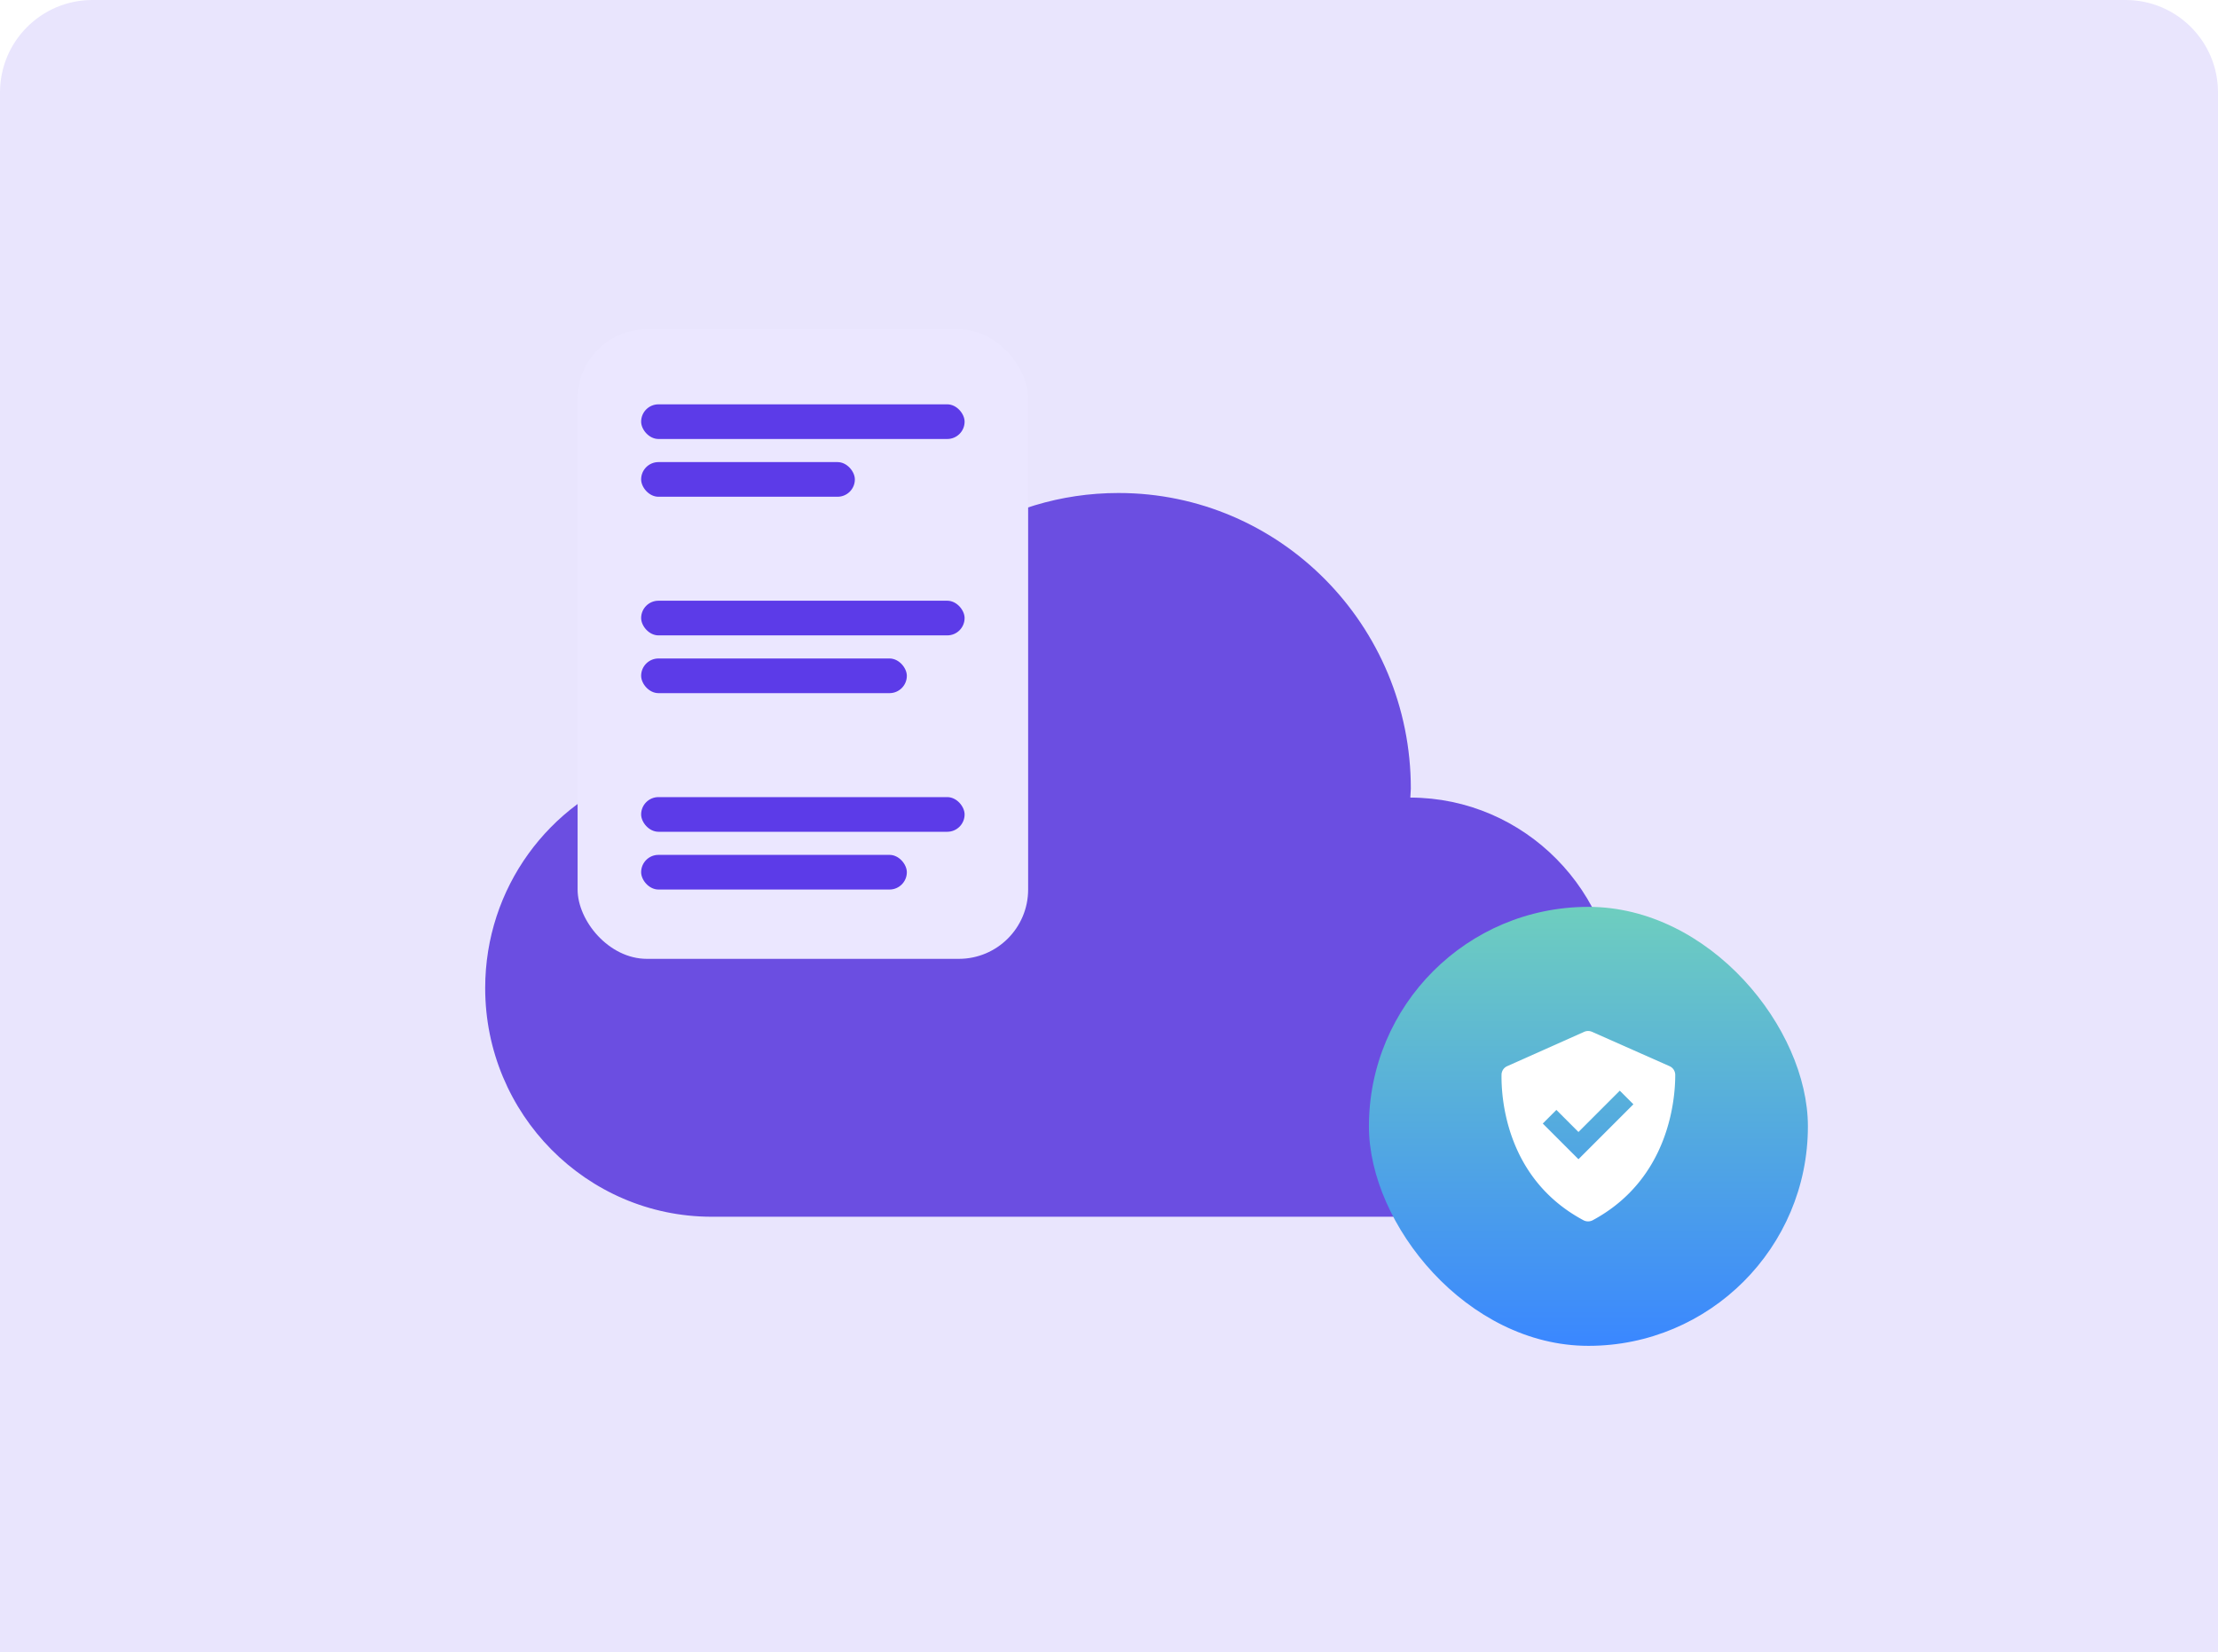
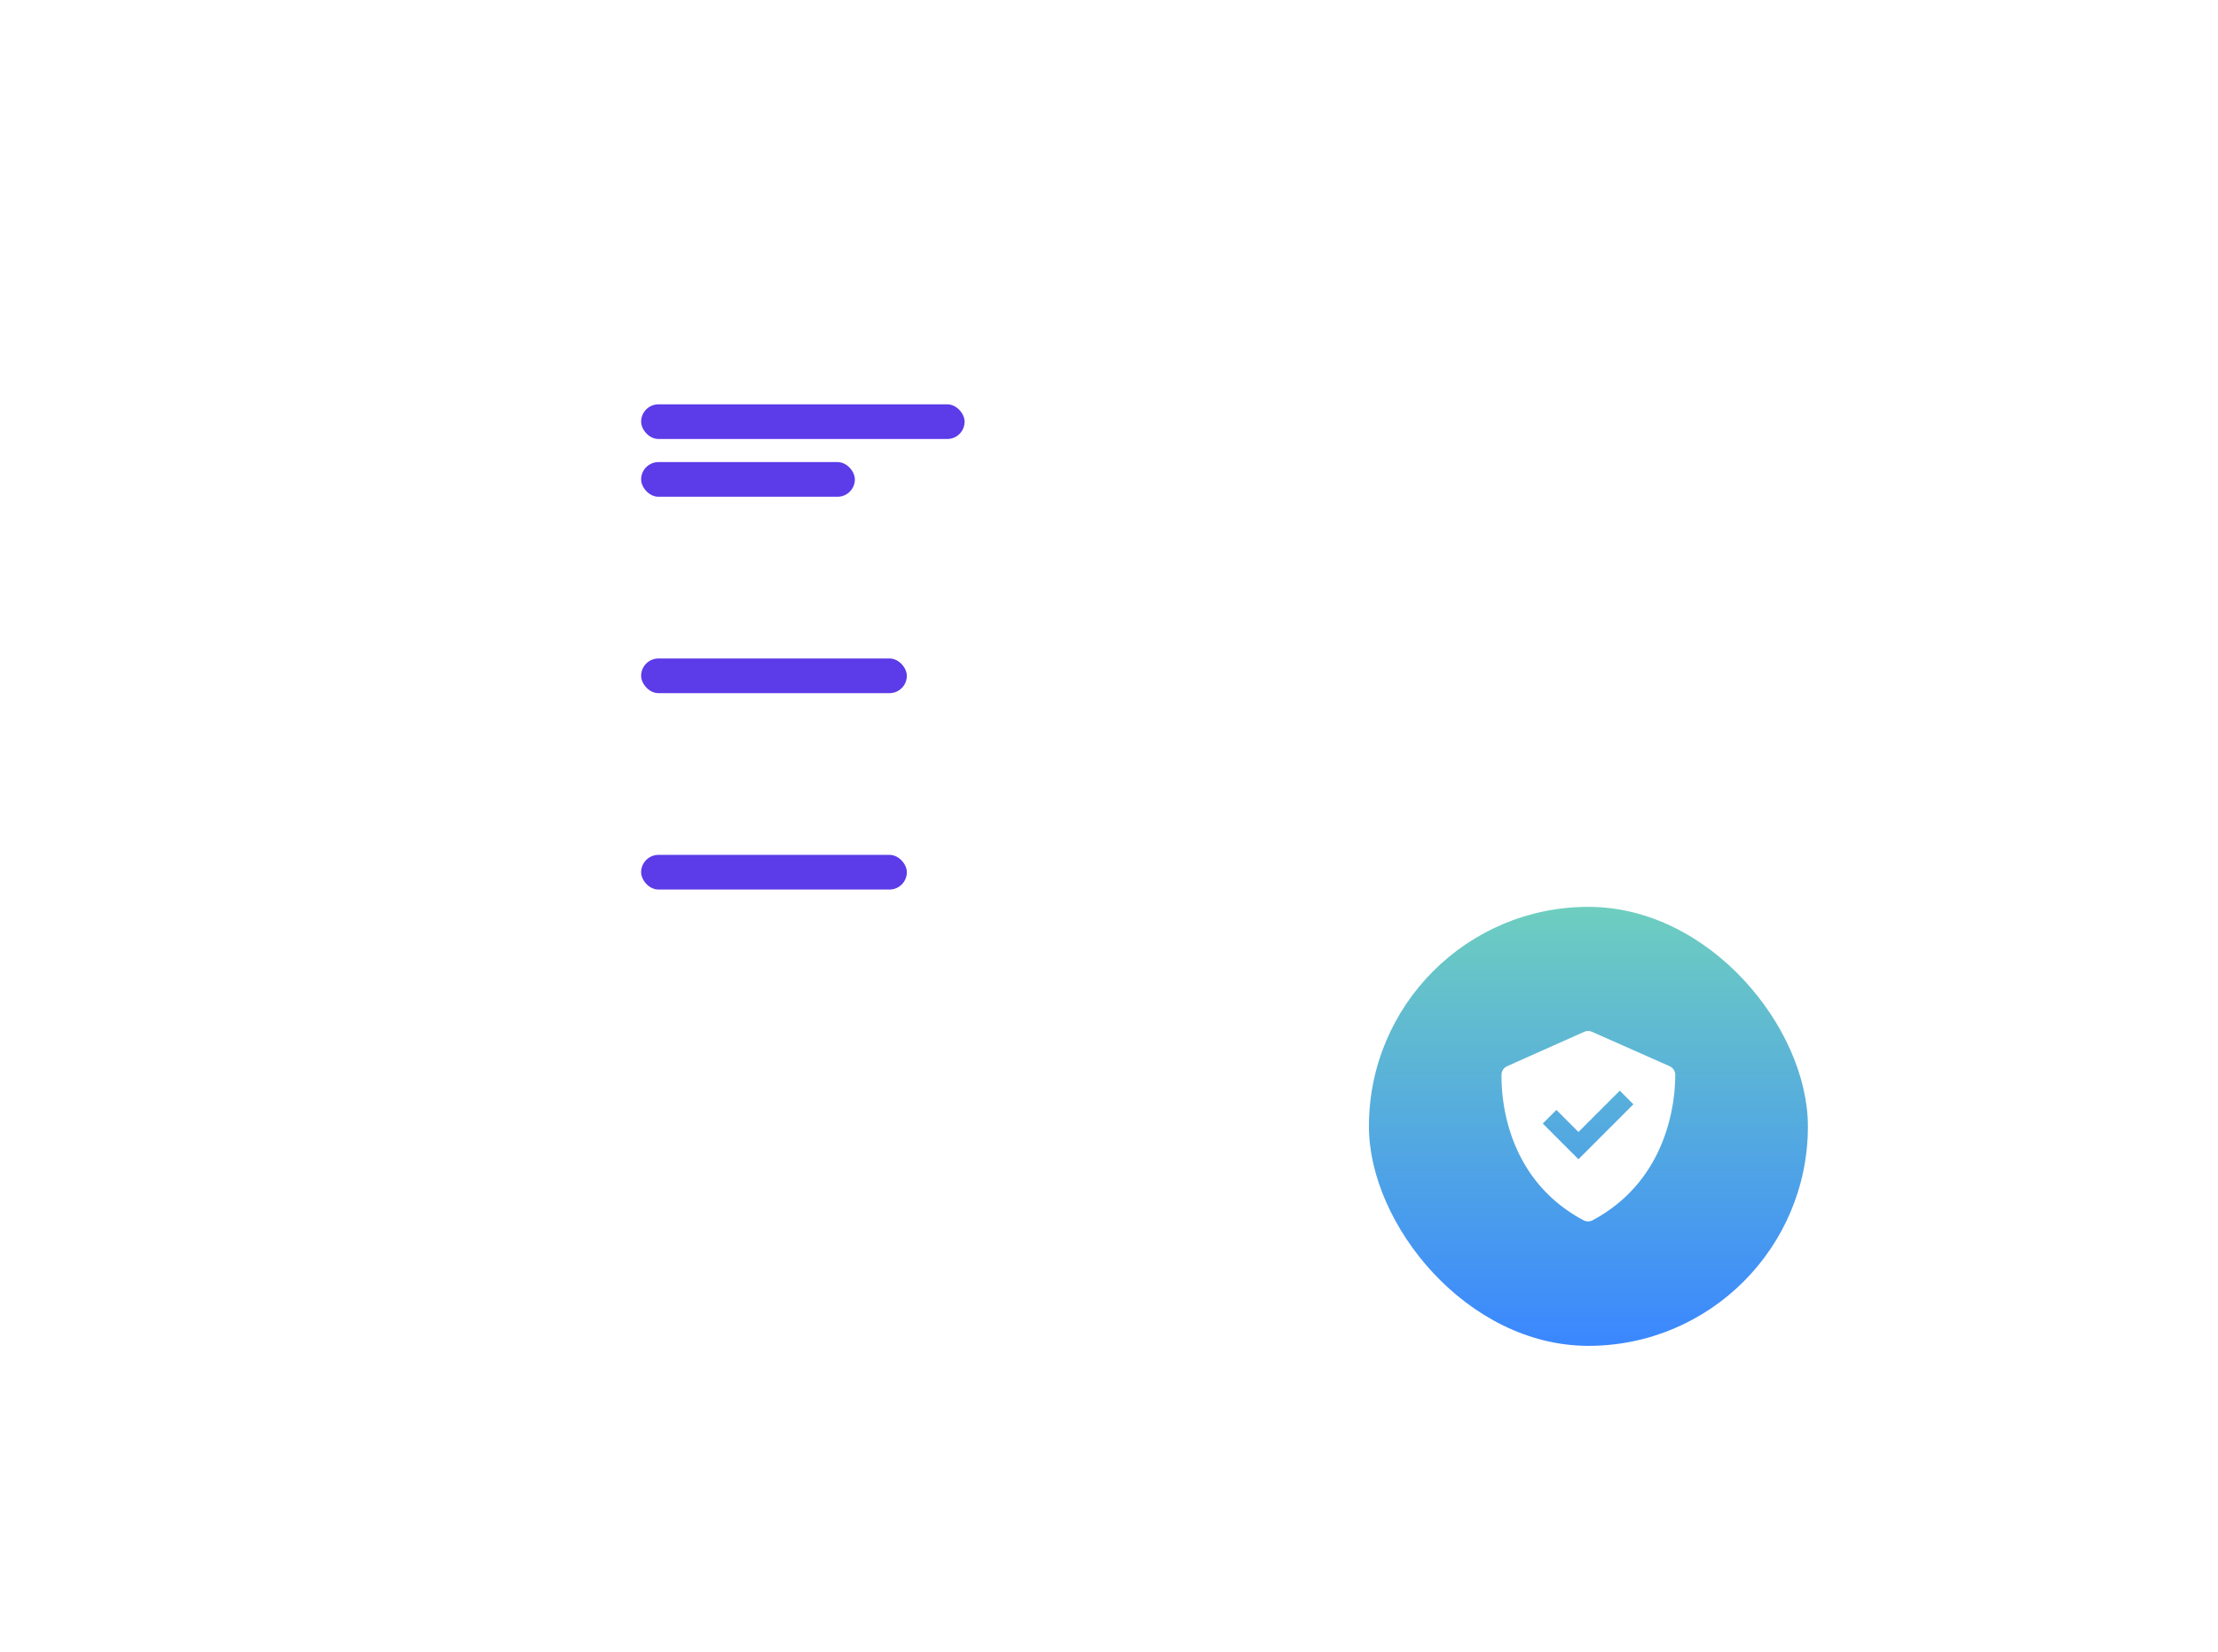
<svg xmlns="http://www.w3.org/2000/svg" width="384" height="286" fill="none">
  <g clip-path="url(#a)">
-     <path fill="#E9E5FD" d="M0 16C0 7.163 7.163 0 16 0h352c8.837 0 16 7.163 16 16v270H0V16Z" />
-     <path fill="#6B4EE1" d="M244.169 138.08c0-.522.087-1.044.087-1.566 0-28.279-22.662-51.163-50.618-51.163-20.169 0-37.494 11.92-45.632 29.149-3.543-1.784-7.525-2.828-11.725-2.828-12.906 0-23.669 9.528-25.725 21.971C95.069 138.951 84 153.699 84 171.058c0 21.841 17.544 39.548 39.156 39.591h121.057c19.775-.087 35.743-16.315 35.743-36.284.044-20.013-16.012-36.241-35.787-36.285Z" />
    <rect width="76" height="76" x="237" y="157" fill="url(#b)" rx="38" />
    <path fill="#fff" d="M274.147 211.257a1.72 1.72 0 0 0 1.595-.002c13.353-7.173 14.301-21.188 14.29-25.173a1.648 1.648 0 0 0-.994-1.505l-13.416-5.944a1.686 1.686 0 0 0-1.355.002l-13.324 5.943a1.65 1.65 0 0 0-.986 1.487c-.057 3.965.741 18.01 14.19 25.192Zm-4.69-19.102 3.821 3.822 7.155-7.155 2.357 2.356-9.512 9.512-6.178-6.178 2.357-2.357Z" />
    <g filter="url(#c)">
-       <rect width="78" height="109" x="100" y="53" fill="#EBE7FF" rx="12" />
      <rect width="56" height="6" x="111" y="66" fill="#5C3BE8" rx="3" />
      <rect width="37" height="6" x="111" y="76" fill="#5C3BE8" rx="3" />
-       <rect width="56" height="6" x="111" y="100" fill="#5C3BE8" rx="3" />
      <rect width="46" height="6" x="111" y="110" fill="#5C3BE8" rx="3" />
-       <rect width="56" height="6" x="111" y="134" fill="#5C3BE8" rx="3" />
      <rect width="46" height="6" x="111" y="144" fill="#5C3BE8" rx="3" />
    </g>
  </g>
  <defs>
    <linearGradient id="b" x1="275" x2="275" y1="157" y2="233" gradientUnits="userSpaceOnUse">
      <stop stop-color="#6ECEBF" />
      <stop offset="1" stop-color="#3A87FF" />
    </linearGradient>
    <clipPath id="a">
      <path fill="#fff" d="M0 16C0 7.163 7.163 0 16 0h352c8.837 0 16 7.163 16 16v270H0V16Z" />
    </clipPath>
    <filter id="c" width="206" height="237" x="36" y="-7" color-interpolation-filters="sRGB" filterUnits="userSpaceOnUse">
      <feFlood flood-opacity="0" result="BackgroundImageFix" />
      <feColorMatrix in="SourceAlpha" result="hardAlpha" values="0 0 0 0 0 0 0 0 0 0 0 0 0 0 0 0 0 0 127 0" />
      <feOffset dy="4" />
      <feGaussianBlur stdDeviation="32" />
      <feComposite in2="hardAlpha" operator="out" />
      <feColorMatrix values="0 0 0 0 0.42 0 0 0 0 0.306 0 0 0 0 0.882 0 0 0 0.39 0" />
      <feBlend in2="BackgroundImageFix" result="effect1_dropShadow_79_1027" />
      <feBlend in="SourceGraphic" in2="effect1_dropShadow_79_1027" result="shape" />
    </filter>
  </defs>
</svg>